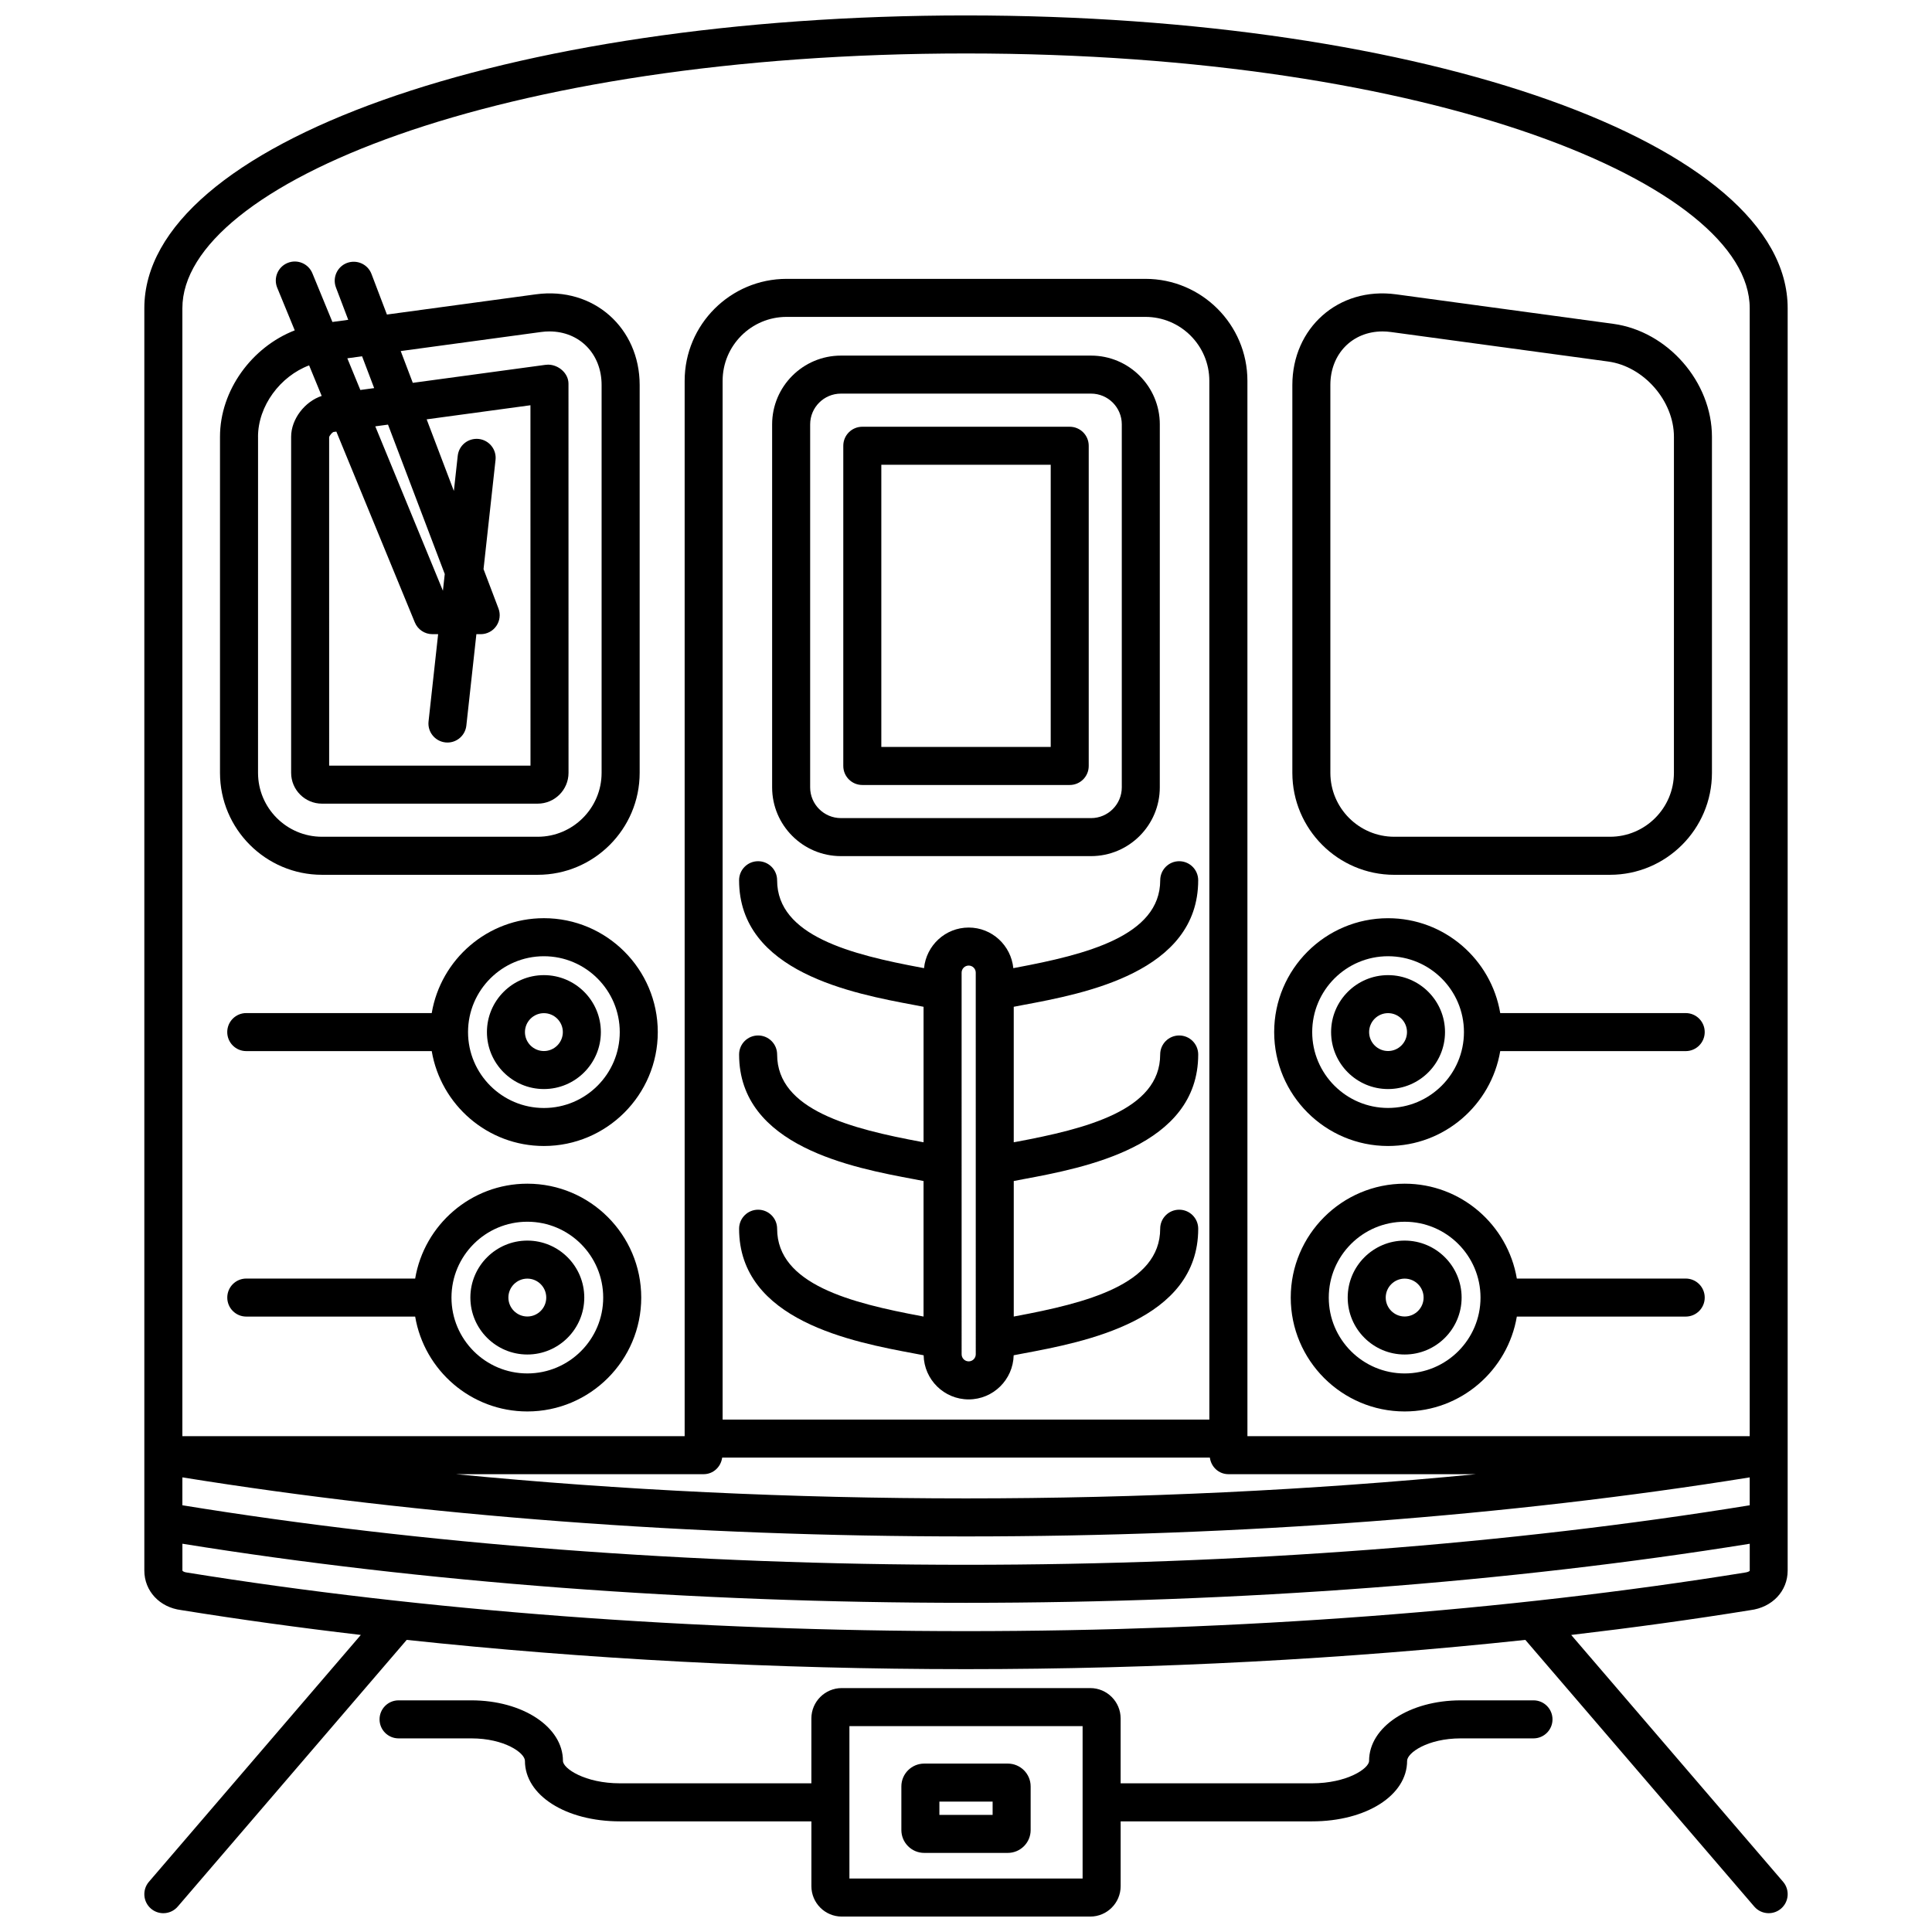
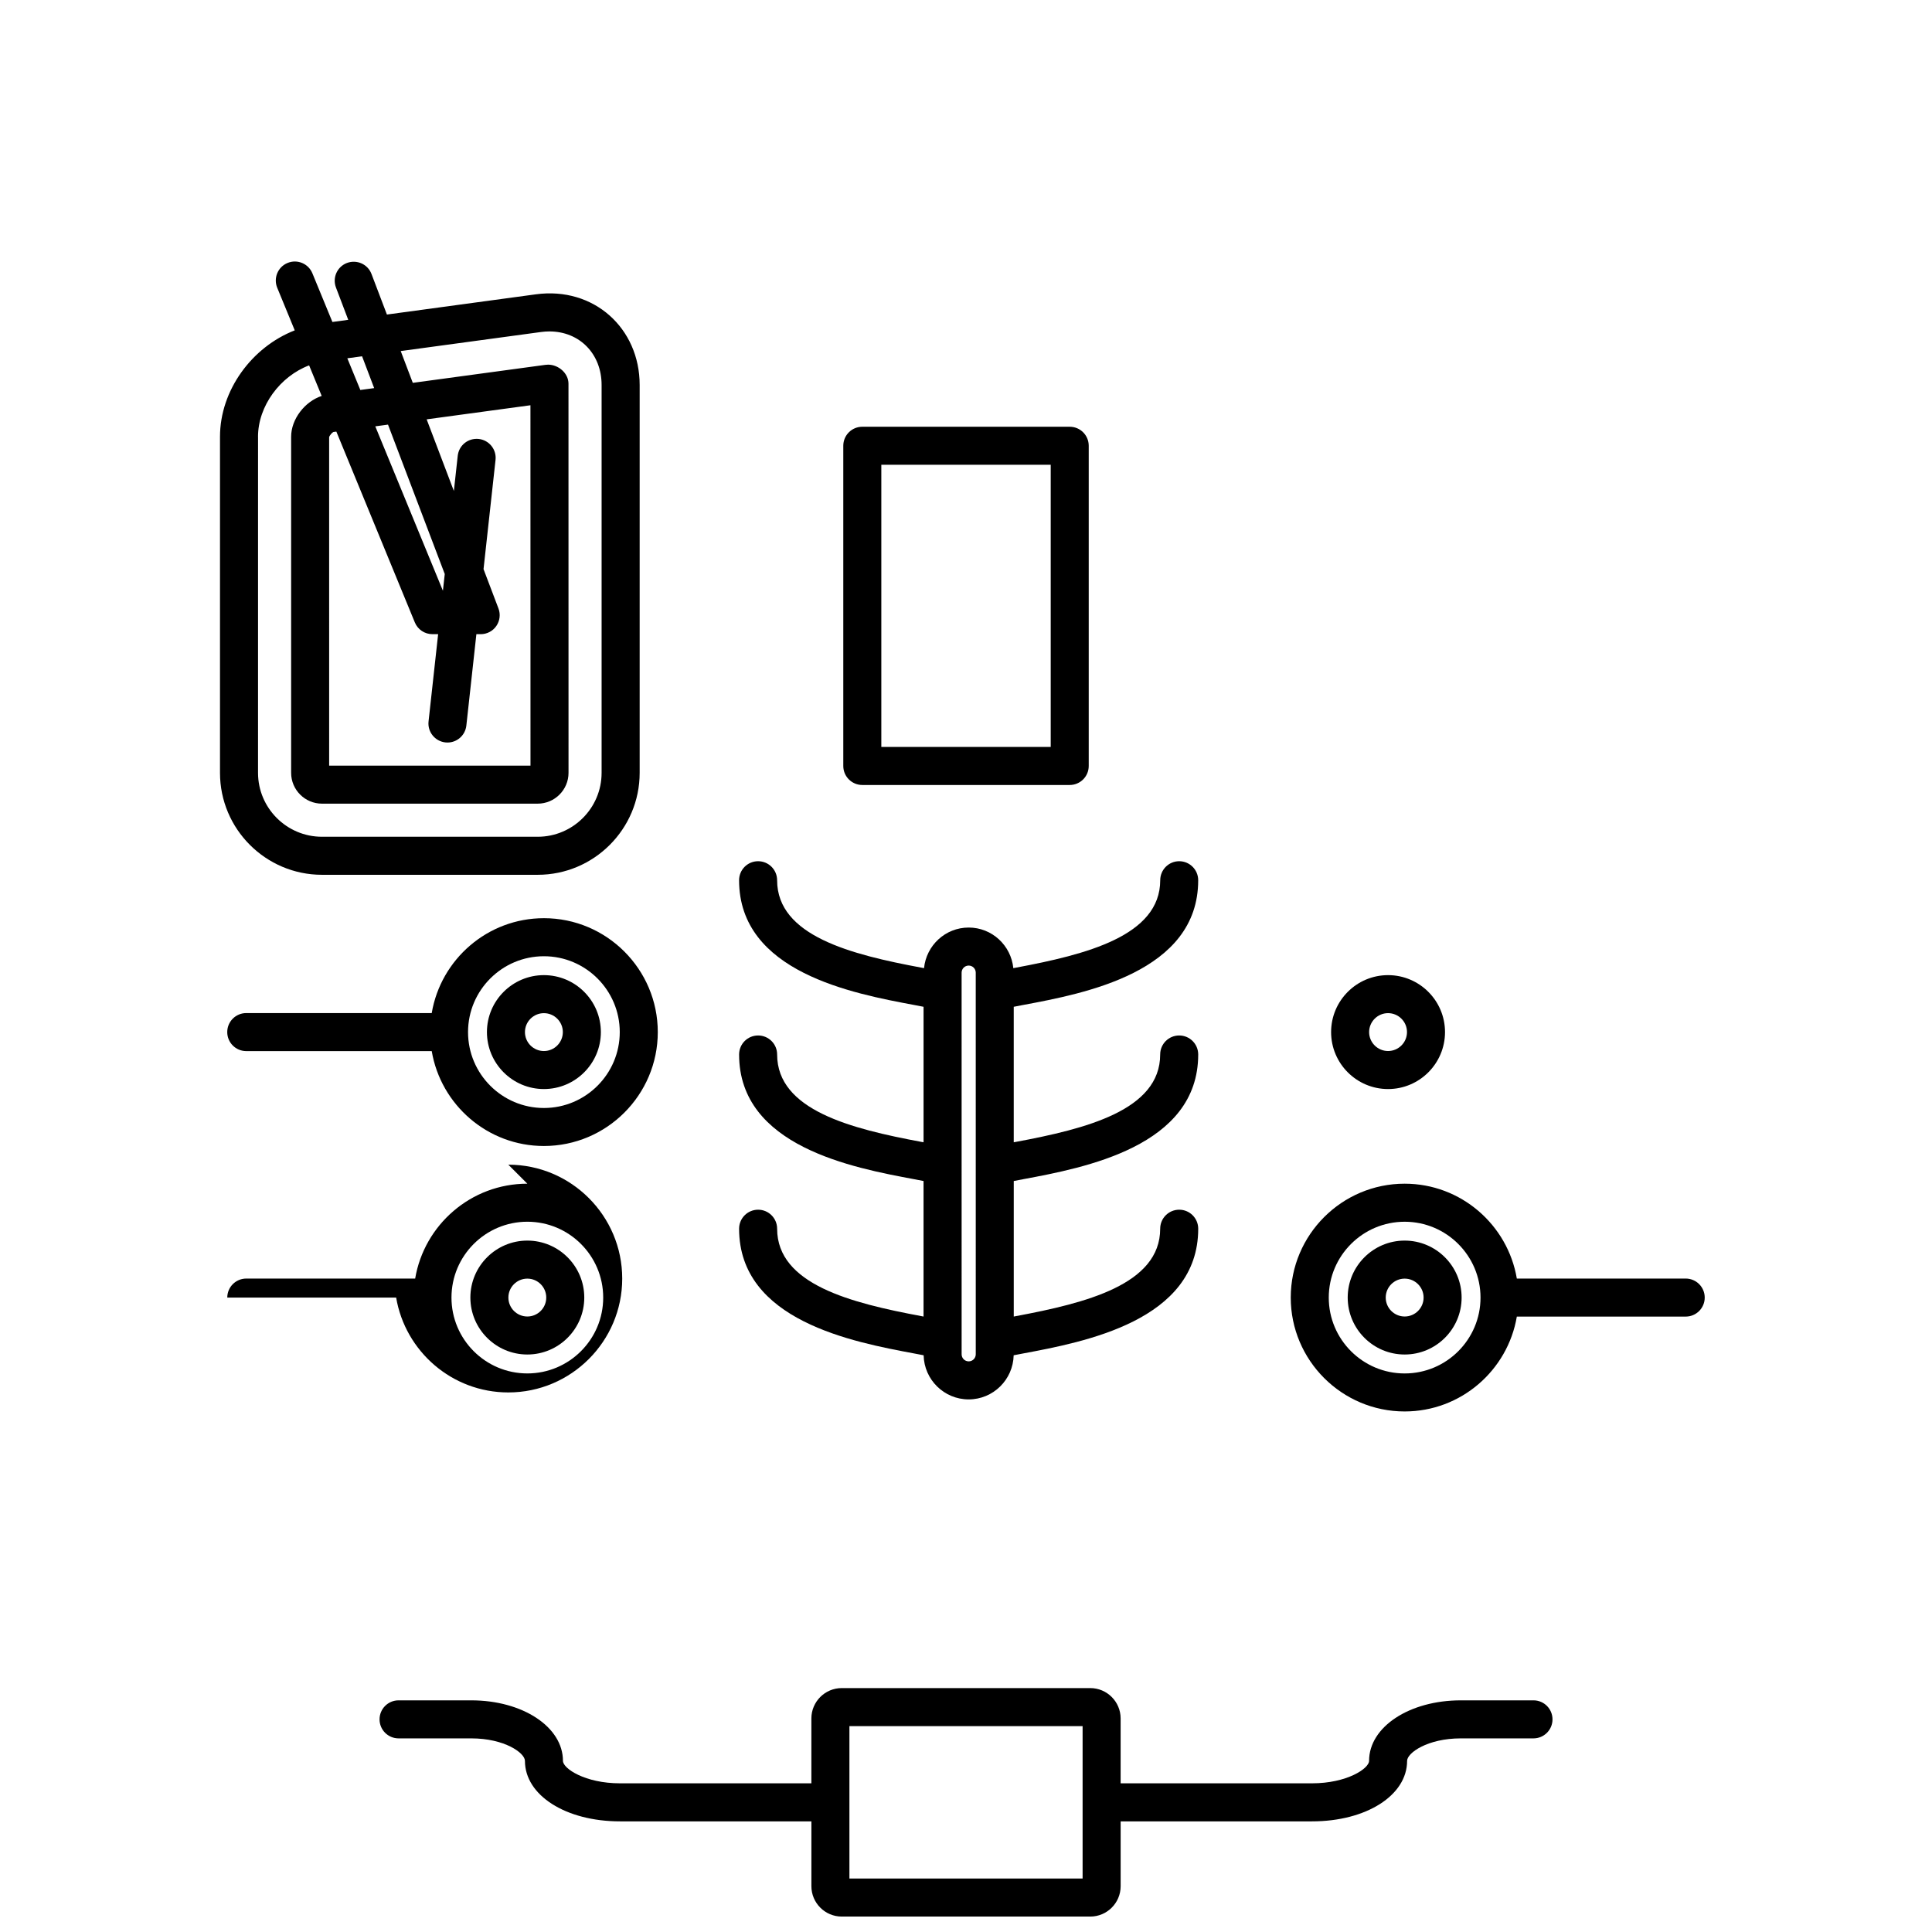
<svg xmlns="http://www.w3.org/2000/svg" width="800px" height="800px" version="1.1" viewBox="144 144 512 512">
  <defs>
    <clipPath id="b">
      <path d="m182 148.09h436v503.81h-436z" />
    </clipPath>
    <clipPath id="a">
      <path d="m244 591h312v60.902h-312z" />
    </clipPath>
  </defs>
  <g clip-path="url(#b)">
-     <path d="m400 148.09c-122.11 0-217.75 34.082-217.75 77.586v334.54c0 5.438 4.07 9.75 9.73 10.469 15.418 2.484 31.348 4.68 47.645 6.59l-56.16 65.422c-1.809 2.109-1.57 5.297 0.539 7.106 0.945 0.816 2.117 1.215 3.281 1.215 1.414 0 2.828-0.594 3.824-1.758l60.672-70.672c47.332 5.066 97.574 7.754 148.22 7.754 50.688 0 100.94-2.691 148.23-7.754l60.664 70.668c0.992 1.16 2.402 1.758 3.82 1.758 1.168 0 2.332-0.398 3.285-1.215 2.106-1.809 2.352-4.992 0.539-7.106l-56.156-65.414c16.258-1.906 32.129-4.086 47.469-6.566 5.824-0.734 9.898-5.055 9.898-10.496v-334.54c0-43.504-95.648-77.586-217.75-77.586zm64.492 372.11h-128.99v-275.28c0-9.34 7.602-16.941 16.949-16.941h95.094c9.344 0 16.941 7.602 16.941 16.941zm-134.02 14.473c2.559 0 4.578-1.93 4.914-4.398h129.24c0.332 2.469 2.352 4.398 4.914 4.398h65.633c-43.395 4.223-89.074 6.418-135.17 6.418s-91.773-2.195-135.16-6.414l65.629 0.004zm-138.14 0.844c63.402 10.215 135.02 15.652 207.68 15.652s144.28-5.438 207.68-15.648v7.394c-63.305 10.301-134.96 15.77-207.68 15.77-72.711 0-144.38-5.473-207.68-15.773zm0-309.84c0-32.598 83.445-67.508 207.68-67.508s207.68 34.914 207.68 67.512v298.92h-133.11l-0.004-279.68c0-14.898-12.121-27.02-27.02-27.02h-95.094c-14.902 0-27.023 12.121-27.023 27.02v279.68h-133.11zm414.09 335.07c-62.922 10.156-134.3 15.52-206.41 15.52-72.109 0-143.49-5.367-206.58-15.547-0.684-0.09-1.043-0.363-1.094-0.5v-7.117c63.438 10.219 135.04 15.66 207.68 15.66 72.641 0 144.23-5.441 207.68-15.652v7.164c-0.051 0.082-0.414 0.359-1.262 0.473z" />
-   </g>
-   <path d="m366.85 370.88h66.285c10.047 0 18.223-8.176 18.223-18.223l0.004-96.195c0-10.047-8.176-18.223-18.223-18.223h-66.289c-10.051 0-18.227 8.176-18.227 18.223v96.199c0 10.043 8.176 18.219 18.227 18.219zm-8.148-114.42c0-4.492 3.656-8.148 8.152-8.148h66.285c4.5 0 8.148 3.656 8.148 8.148v96.199c0 4.492-3.652 8.148-8.148 8.148l-66.289-0.004c-4.5 0-8.152-3.656-8.152-8.148z" />
+     </g>
  <path d="m372.52 352.03h54.965c2.785 0 5.039-2.254 5.039-5.039v-84.859c0-2.785-2.254-5.039-5.039-5.039h-54.965c-2.785 0-5.039 2.254-5.039 5.039v84.863c0 2.777 2.258 5.035 5.039 5.035zm5.039-84.863h44.891v74.785h-44.891z" />
-   <path d="m411.07 611.37h-22.148c-3.336 0-6.051 2.711-6.051 6.039v11.574c0 3.34 2.715 6.055 6.051 6.055h22.148c3.344 0 6.062-2.715 6.062-6.055v-11.574c0-3.328-2.715-6.039-6.062-6.039zm-4.016 13.594h-14.105v-3.516h14.105z" />
  <path d="m229.33 375.83h57.168c14.898 0 27.02-12.121 27.02-27.02v-102.79c0-15.02-12.121-26.098-27.504-24.023l-39.477 5.359-4.086-10.746c-0.984-2.606-3.891-3.894-6.5-2.922-2.602 0.988-3.906 3.894-2.918 6.5l3.254 8.566-4.195 0.57-5.305-12.898c-1.059-2.574-4-3.805-6.578-2.742-2.574 1.055-3.797 4-2.742 6.574l4.644 11.289c-11.348 4.418-19.809 15.863-19.809 28.203v89.059c0 14.898 12.125 27.02 27.027 27.02zm10.625-137.41 3.203 8.434-3.664 0.492-3.449-8.395zm-7.606 20.062 0.789-0.105 20.797 50.566c0.777 1.891 2.621 3.117 4.66 3.117h1.516l-2.539 23.125c-0.309 2.766 1.691 5.254 4.457 5.562 0.188 0.02 0.371 0.031 0.555 0.031 2.539 0 4.719-1.91 5.004-4.488l2.66-24.227h1.145c1.656 0 3.211-0.812 4.144-2.176 0.938-1.367 1.152-3.098 0.559-4.648l-3.953-10.414 3.18-28.938c0.309-2.769-1.691-5.254-4.457-5.562-2.812-0.289-5.254 1.691-5.562 4.457l-1.023 9.332-7.211-18.984 27.504-3.734 0.012 95.504-53.355-0.004-0.004-87.031c0.086-0.445 0.797-1.25 1.125-1.383zm29.516 37.641-0.488 4.43-17.922-43.57 3.371-0.457zm-49.488-36.367c0-8.188 5.898-16.051 13.543-18.93l3.332 8.098c-4.481 1.484-8.098 6.141-8.098 10.828v89.055c0 4.508 3.668 8.168 8.172 8.168h57.168c4.508 0 8.172-3.664 8.172-8.168l-0.012-103.13c0-2.769-2.625-5.023-5.391-5.043-0.328 0.051-0.48 0.02-0.715 0.051l-35.152 4.769-3.199-8.422 37.168-5.047c0.75-0.105 1.496-0.156 2.223-0.156 8.027 0 13.844 5.969 13.844 14.188v102.79c0 9.34-7.602 16.941-16.941 16.941h-57.16c-9.344 0-16.949-7.602-16.949-16.941l0.004-89.051z" />
-   <path d="m513.5 375.83h57.164c14.898 0 27.02-12.121 27.02-27.02v-89.051c0-14.551-11.73-27.98-26.145-29.938l-57.562-7.82c-15.359-2.074-27.492 8.996-27.492 24.023v102.79c0 14.898 12.121 27.02 27.016 27.02zm-16.941-129.81c0-8.223 5.812-14.188 13.836-14.188 0.73 0 1.477 0.055 2.223 0.156l57.566 7.82c9.445 1.285 17.426 10.422 17.426 19.957l-0.004 89.043c0 9.34-7.598 16.941-16.941 16.941h-57.164c-9.344 0-16.941-7.602-16.941-16.941z" />
  <path d="m288.14 387.33c-14.922 0-27.32 10.898-29.727 25.145h-49.152c-2.785 0-5.039 2.254-5.039 5.039 0 2.785 2.254 5.039 5.039 5.039h49.152c2.41 14.246 14.801 25.148 29.727 25.148 16.641 0 30.18-13.543 30.18-30.188-0.004-16.648-13.539-30.184-30.18-30.184zm0 50.301c-11.09 0-20.105-9.023-20.105-20.113s9.02-20.105 20.105-20.105c11.082 0 20.102 9.02 20.102 20.105 0 11.09-9.016 20.113-20.102 20.113z" />
  <path d="m288.14 402.42c-8.324 0-15.098 6.769-15.098 15.094s6.777 15.094 15.098 15.094c8.324 0 15.094-6.769 15.094-15.094s-6.769-15.094-15.094-15.094zm0 20.117c-2.769 0-5.023-2.254-5.023-5.019s2.254-5.019 5.023-5.019c2.766 0 5.019 2.254 5.019 5.019-0.004 2.766-2.254 5.019-5.019 5.019z" />
-   <path d="m511.85 447.7c14.93 0 27.328-10.898 29.727-25.145h49.152c2.785 0 5.039-2.254 5.039-5.039s-2.254-5.039-5.039-5.039h-49.152c-2.402-14.246-14.801-25.141-29.727-25.141-16.641 0-30.18 13.543-30.18 30.18 0.004 16.641 13.539 30.184 30.18 30.184zm0-50.289c11.09 0 20.113 9.012 20.113 20.102 0 11.09-9.023 20.105-20.113 20.105-11.078 0-20.102-9.02-20.102-20.105 0-11.09 9.023-20.102 20.102-20.102z" />
-   <path d="m283.75 457.69c-14.922 0-27.32 10.891-29.727 25.141h-44.754c-2.785 0-5.039 2.254-5.039 5.039s2.254 5.039 5.039 5.039h44.754c2.41 14.246 14.801 25.141 29.727 25.141 16.645 0 30.184-13.543 30.184-30.18-0.004-16.641-13.539-30.18-30.184-30.18zm0 50.285c-11.09 0-20.105-9.012-20.105-20.102s9.02-20.102 20.105-20.102c11.09 0 20.105 9.012 20.105 20.102 0 11.086-9.02 20.102-20.105 20.102z" />
+   <path d="m283.75 457.69c-14.922 0-27.32 10.891-29.727 25.141h-44.754c-2.785 0-5.039 2.254-5.039 5.039h44.754c2.41 14.246 14.801 25.141 29.727 25.141 16.645 0 30.184-13.543 30.184-30.18-0.004-16.641-13.539-30.18-30.184-30.18zm0 50.285c-11.09 0-20.105-9.012-20.105-20.102s9.02-20.102 20.105-20.102c11.09 0 20.105 9.012 20.105 20.102 0 11.086-9.02 20.102-20.105 20.102z" />
  <path d="m511.85 432.61c8.324 0 15.094-6.769 15.094-15.094s-6.769-15.094-15.094-15.094c-8.324 0-15.094 6.769-15.094 15.094s6.773 15.094 15.094 15.094zm0-20.117c2.766 0 5.019 2.254 5.019 5.019s-2.254 5.019-5.019 5.019-5.019-2.254-5.019-5.019c0.004-2.766 2.254-5.019 5.019-5.019z" />
  <path d="m451.47 377.27c0 14.785-19.719 19.703-38.199 23.16-0.266 0.051-0.473 0.098-0.73 0.141-0.609-6.027-5.648-10.762-11.828-10.762-6.188 0-11.23 4.731-11.836 10.762-0.262-0.051-0.469-0.098-0.734-0.141-18.484-3.449-38.199-8.375-38.199-23.16 0-2.781-2.254-5.039-5.039-5.039s-5.039 2.258-5.039 5.039c0 24.395 30.199 30.031 46.422 33.066 0.906 0.168 1.664 0.316 2.465 0.473v35.906c-0.215-0.039-0.383-0.07-0.605-0.109-18.48-3.449-38.199-8.367-38.199-23.156 0-2.781-2.254-5.039-5.039-5.039s-5.039 2.258-5.039 5.039c0 24.395 30.203 30.031 46.43 33.059 0.898 0.168 1.652 0.316 2.449 0.473v35.918c-0.215-0.047-0.379-0.082-0.598-0.117-18.484-3.457-38.203-8.375-38.203-23.16 0-2.781-2.254-5.039-5.039-5.039s-5.039 2.258-5.039 5.039c0 24.391 30.203 30.031 46.43 33.066 0.91 0.168 1.672 0.316 2.473 0.473 0.141 6.469 5.426 11.695 11.934 11.695 6.492 0 11.777-5.223 11.926-11.695 0.805-0.156 1.566-0.309 2.469-0.473 16.227-3.039 46.438-8.68 46.438-33.066 0-2.781-2.254-5.039-5.039-5.039s-5.039 2.258-5.039 5.039c0 14.785-19.719 19.703-38.207 23.16-0.215 0.039-0.383 0.074-0.598 0.117v-35.918c0.805-0.156 1.559-0.309 2.457-0.473 16.227-3.027 46.426-8.664 46.426-33.059 0-2.781-2.254-5.039-5.039-5.039s-5.039 2.258-5.039 5.039c0 14.785-19.719 19.703-38.199 23.156-0.227 0.047-0.395 0.074-0.609 0.109v-35.906c0.805-0.156 1.566-0.309 2.457-0.473 16.227-3.031 46.426-8.672 46.426-33.066 0-2.781-2.254-5.039-5.039-5.039-2.777 0.004-5.023 2.266-5.023 5.039zm-48.883 125.63c0 1.031-0.836 1.875-1.867 1.875-1.043 0-1.879-0.84-1.879-1.875l-0.004-101.14c0-1.031 0.836-1.875 1.879-1.875 1.031 0 1.867 0.84 1.867 1.875z" />
  <path d="m590.73 482.83h-44.754c-2.414-14.246-14.809-25.141-29.727-25.141-16.641 0-30.188 13.543-30.188 30.18 0 16.637 13.547 30.18 30.188 30.18 14.918 0 27.316-10.891 29.727-25.141h44.754c2.785 0 5.039-2.254 5.039-5.039 0-2.785-2.254-5.039-5.039-5.039zm-74.48 25.148c-11.09 0-20.113-9.012-20.113-20.102s9.023-20.102 20.113-20.102 20.102 9.012 20.102 20.102c0 11.086-9.012 20.102-20.102 20.102z" />
  <g clip-path="url(#a)">
    <path d="m550.39 594.61h-19.266c-13.629 0-24.305 7.043-24.305 16.035 0 2.039-5.883 5.953-15.113 5.953l-50.73 0.004v-17.195c0-4.438-3.613-8.047-8.051-8.047h-65.852c-4.438 0-8.051 3.606-8.051 8.047v17.191h-50.723c-9.23 0-15.113-3.91-15.113-5.953 0-8.988-10.672-16.035-24.297-16.035h-19.266c-2.785 0-5.039 2.254-5.039 5.039 0 2.785 2.254 5.039 5.039 5.039h19.266c8.82 0 14.223 3.859 14.223 5.961 0 9.133 10.828 16.031 25.191 16.031h50.723v17.18c0 4.438 3.613 8.051 8.051 8.051h65.852c4.438 0 8.051-3.613 8.051-8.051v-17.18h50.723c14.367 0 25.191-6.891 25.191-16.031 0-2.102 5.402-5.961 14.227-5.961h19.266c2.785 0 5.039-2.254 5.039-5.039-0.004-2.793-2.254-5.039-5.035-5.039zm-119.49 47.219h-61.797v-40.391h61.797z" />
  </g>
  <path d="m283.75 472.77c-8.324 0-15.098 6.769-15.098 15.094 0 8.324 6.777 15.094 15.098 15.094 8.316 0 15.09-6.769 15.09-15.094-0.004-8.32-6.769-15.094-15.09-15.094zm0 20.117c-2.769 0-5.023-2.254-5.023-5.019s2.254-5.019 5.023-5.019c2.766 0 5.012 2.254 5.012 5.019 0 2.769-2.246 5.019-5.012 5.019z" />
  <path d="m516.25 472.77c-8.324 0-15.094 6.769-15.094 15.094 0 8.324 6.769 15.094 15.094 15.094 8.324 0 15.094-6.769 15.094-15.094 0-8.32-6.766-15.094-15.094-15.094zm0 20.117c-2.766 0-5.019-2.254-5.019-5.019s2.254-5.019 5.019-5.019 5.019 2.254 5.019 5.019c0 2.769-2.254 5.019-5.019 5.019z" />
</svg>